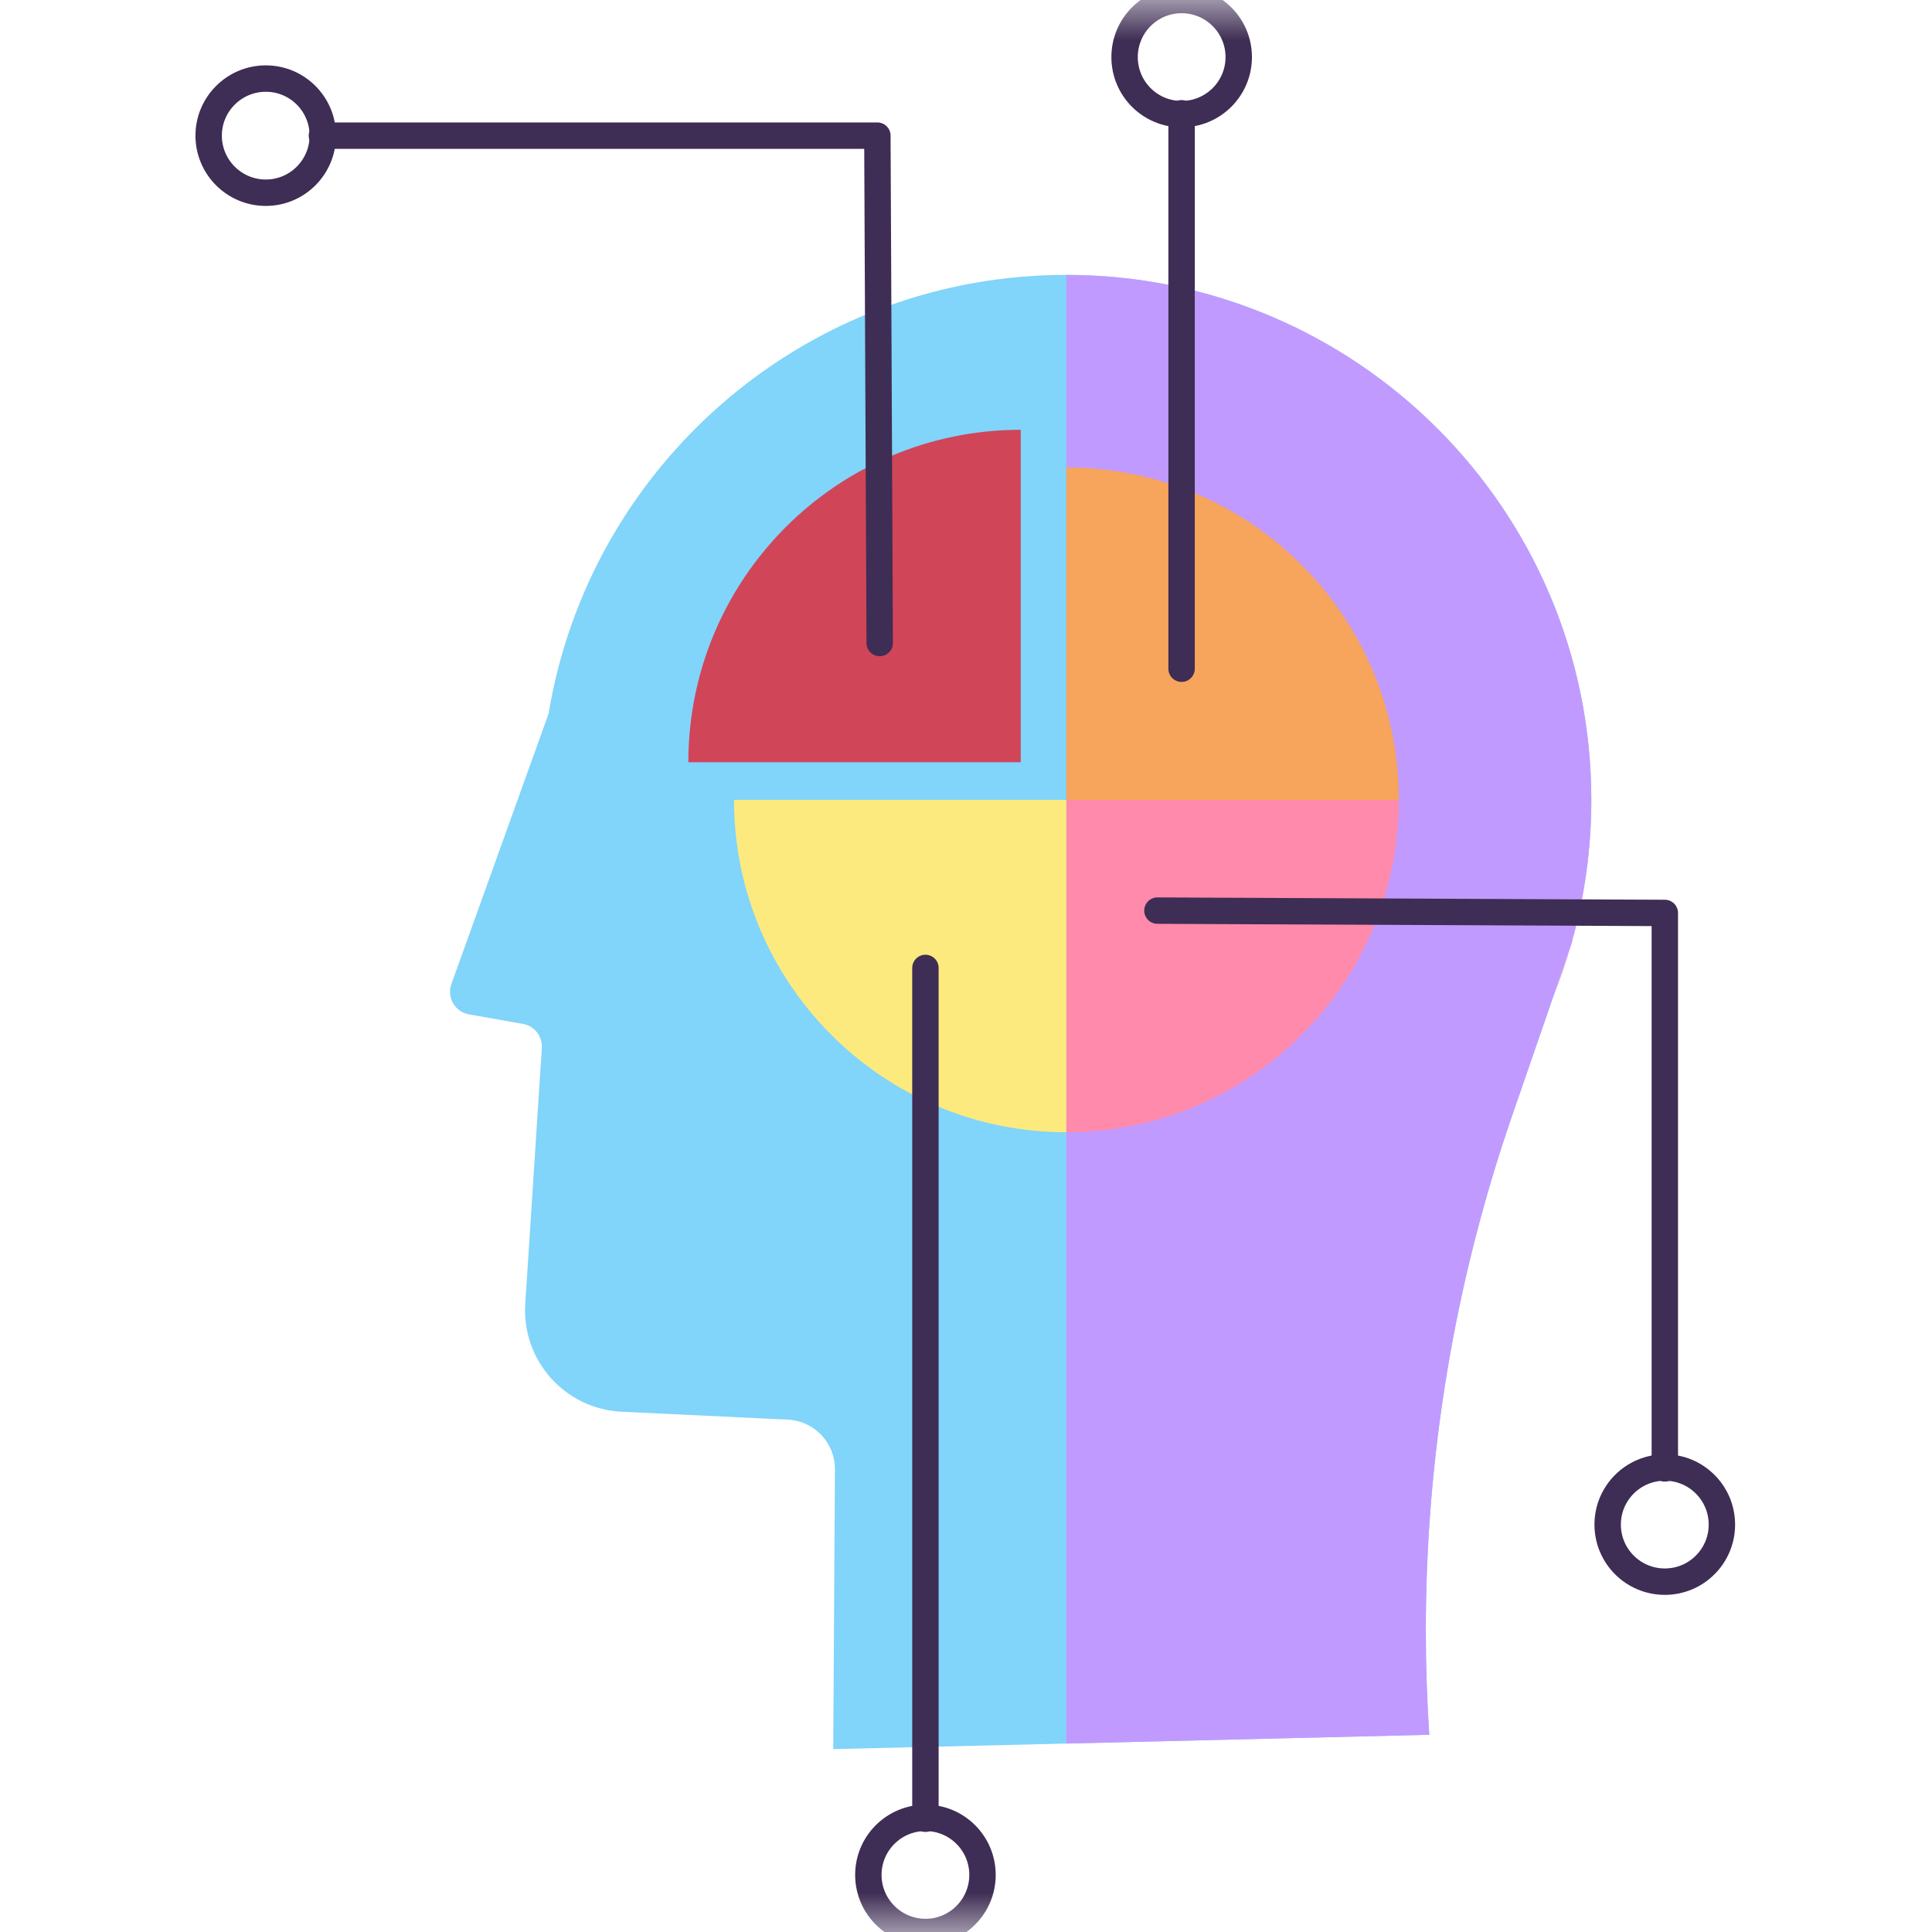
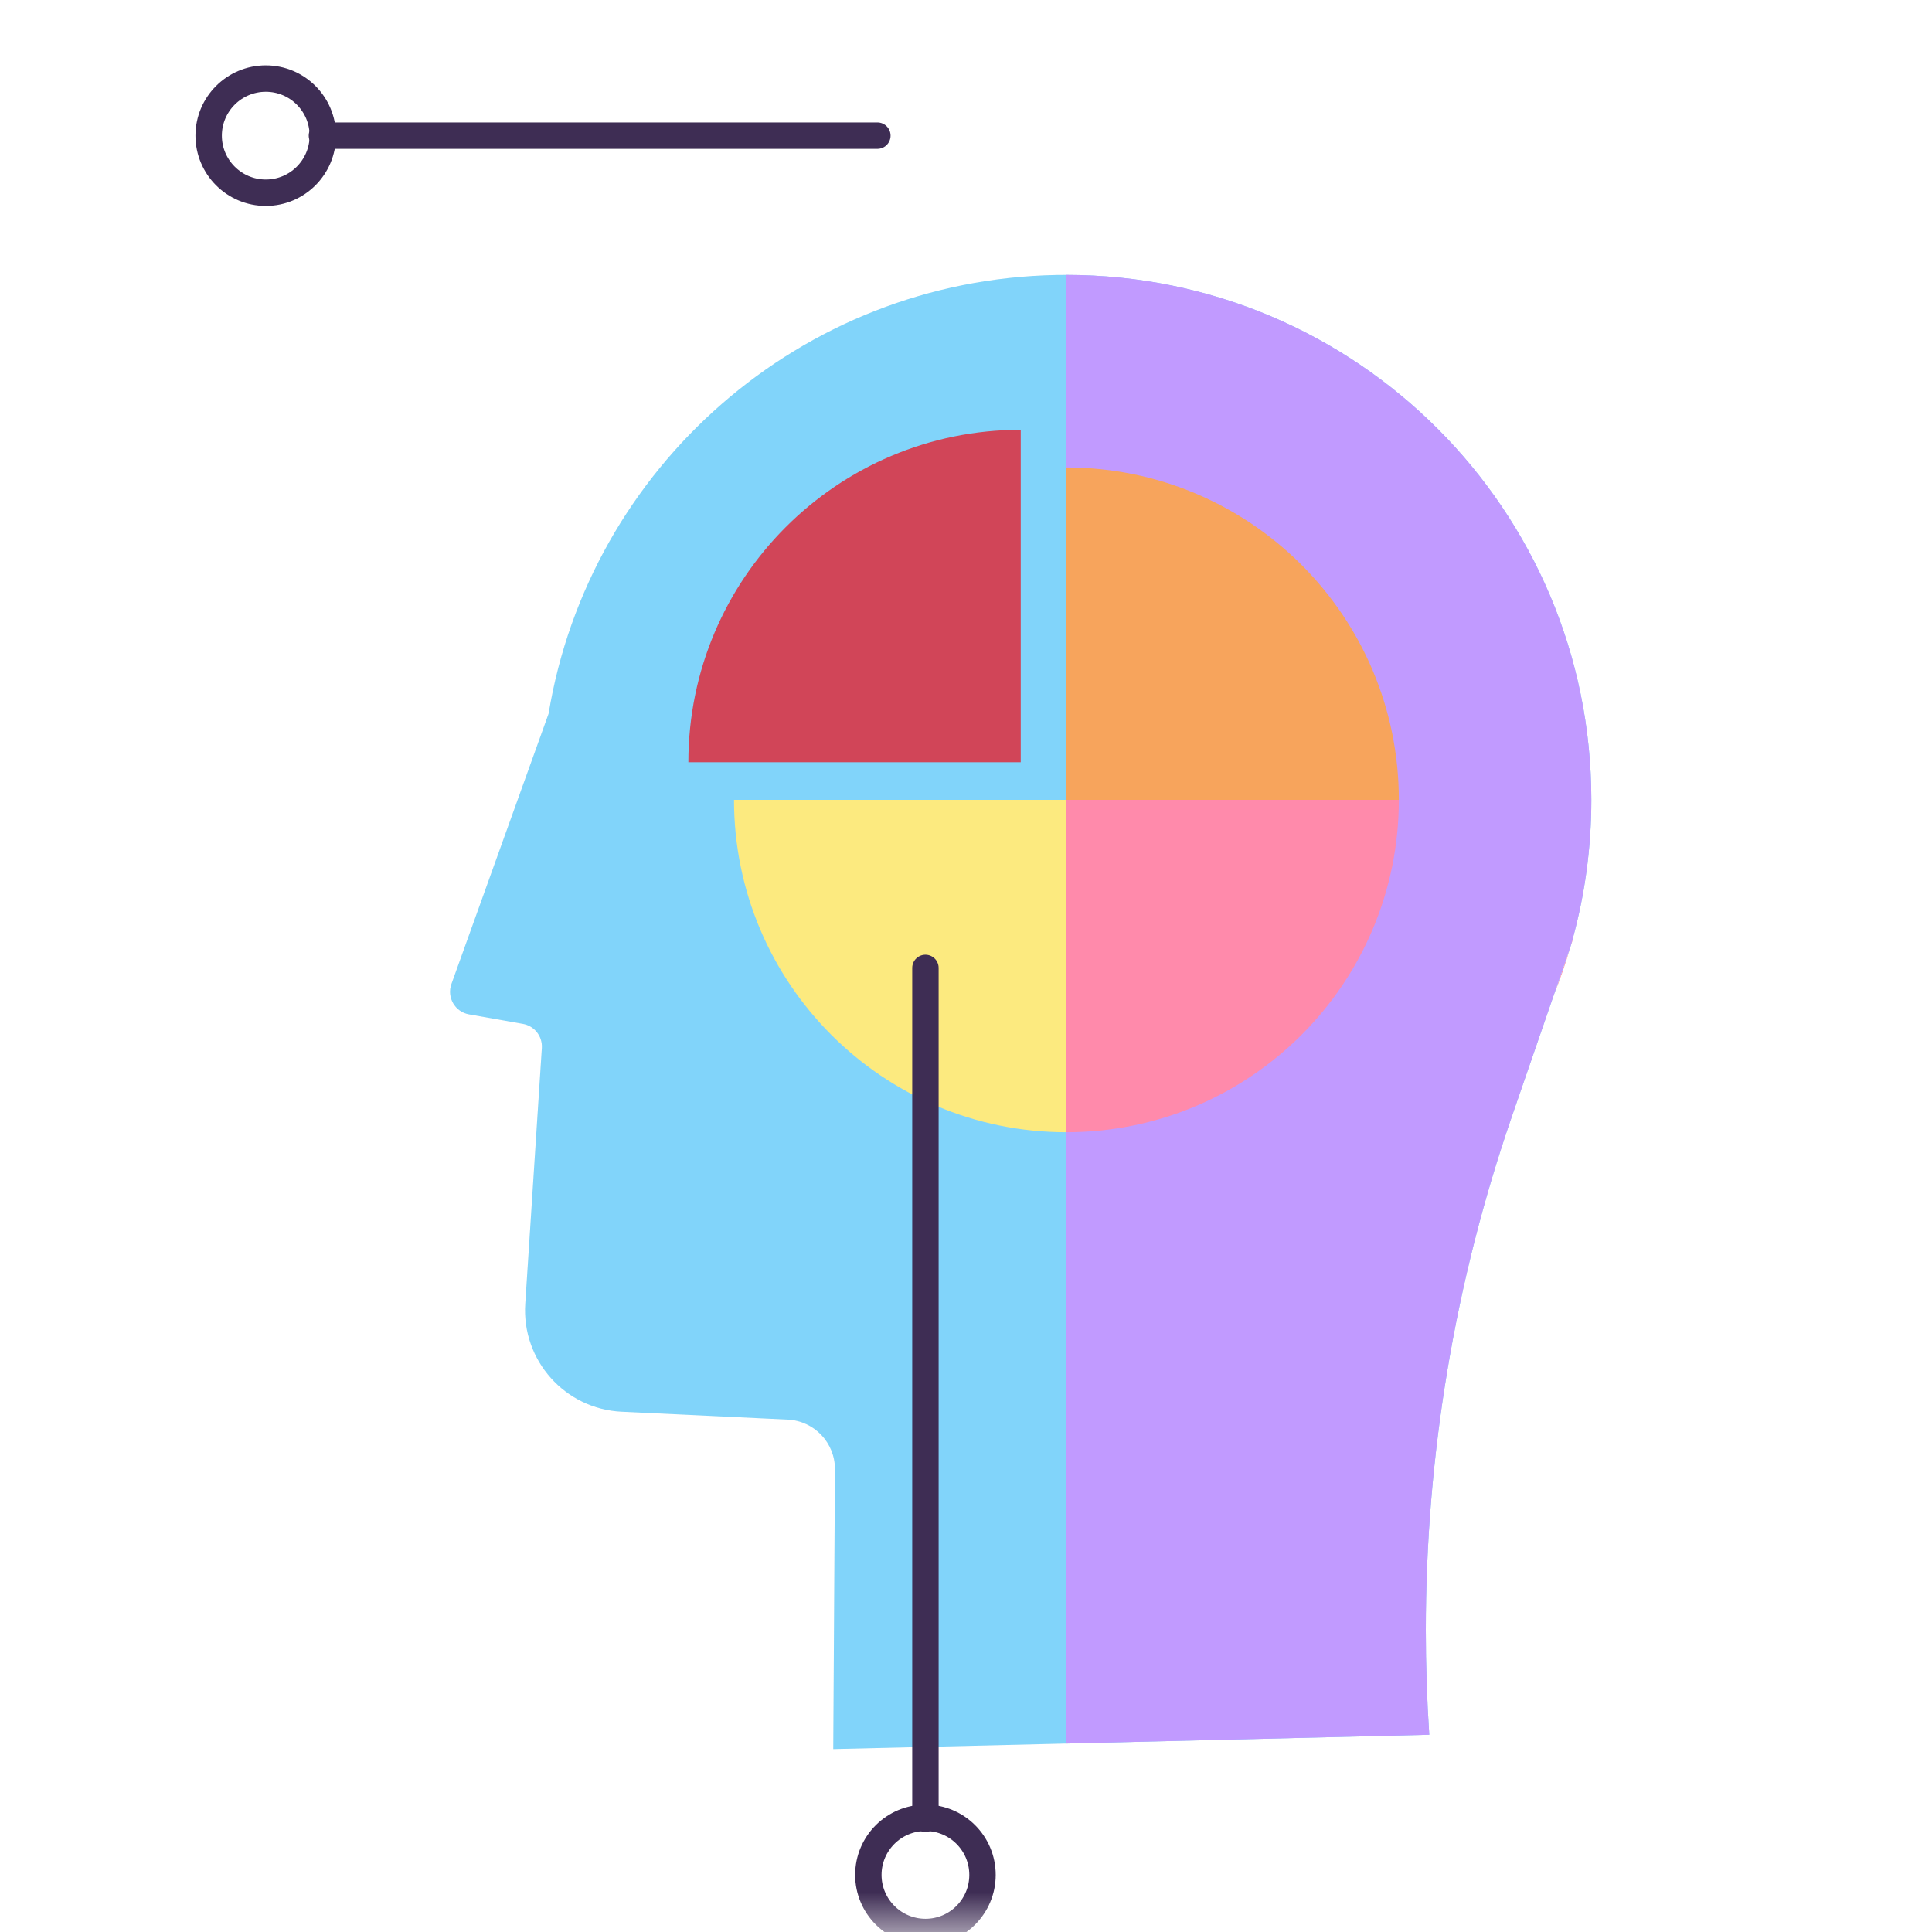
<svg xmlns="http://www.w3.org/2000/svg" width="24" height="24" viewBox="0 0 24 24" fill="none">
  <rect x="0" y="0" width="24" height="24" fill="#808080" stroke="none" />
  <g clip-path="url(#clip0_136_3070)">
    <rect width="24" height="24" fill="white" />
    <g clip-path="url(#clip1_136_3070)">
      <mask id="mask0_136_3070" style="mask-type:luminance" maskUnits="userSpaceOnUse" x="0" y="0" width="24" height="24">
        <path d="M24 0H0V24H24V0Z" fill="white" />
      </mask>
      <g mask="url(#mask0_136_3070)">
        <path d="M19.514 11.744C19.452 11.96 19.379 12.171 19.296 12.377L19.514 11.744Z" fill="#FF8AAB" />
        <path d="M19.768 9.936C19.768 10.54 19.686 11.123 19.532 11.677C19.527 11.7 19.52 11.722 19.514 11.744L19.296 12.377L18.783 13.863C18.073 15.921 17.712 18.08 17.712 20.252C17.712 20.684 17.726 21.118 17.755 21.55L13.124 21.662L10.351 21.728L10.372 18.253C10.374 17.924 10.116 17.651 9.786 17.635L7.723 17.537C7.019 17.504 6.48 16.9 6.525 16.197L6.731 13.019C6.74 12.873 6.639 12.744 6.495 12.719L5.827 12.601C5.653 12.571 5.547 12.39 5.608 12.223L6.815 8.865L6.815 8.864C7.32 5.811 9.945 3.475 13.124 3.416C13.165 3.416 13.206 3.415 13.247 3.415C16.848 3.415 19.768 6.335 19.768 9.936Z" fill="#FFF9F0" />
        <path d="M19.768 9.936C19.768 10.54 19.686 11.123 19.532 11.677C19.527 11.7 19.52 11.722 19.514 11.744L19.296 12.377L18.783 13.863C18.073 15.921 17.712 18.08 17.712 20.252C17.712 20.684 17.726 21.118 17.755 21.55L13.247 21.659L13.124 21.662L10.351 21.728L10.372 18.253C10.374 17.924 10.116 17.651 9.786 17.635L7.723 17.537C7.019 17.504 6.48 16.9 6.525 16.197L6.731 13.019C6.74 12.873 6.639 12.744 6.495 12.719L5.827 12.601C5.653 12.571 5.547 12.39 5.608 12.223L6.815 8.865L6.815 8.864C7.32 5.811 9.945 3.475 13.124 3.416C13.165 3.416 13.206 3.415 13.247 3.415C16.848 3.415 19.768 6.335 19.768 9.936Z" fill="#81D4FA" />
        <path d="M19.768 9.936C19.768 10.54 19.686 11.123 19.533 11.677C19.527 11.7 19.52 11.722 19.514 11.744L19.296 12.377L18.783 13.863C18.073 15.921 17.712 18.08 17.712 20.252C17.712 20.684 17.726 21.118 17.755 21.55L13.247 21.659V3.415C16.848 3.415 19.768 6.335 19.768 9.936Z" fill="#C19AFF" />
        <path d="M12.68 5.339V9.469H8.551C8.551 7.188 10.399 5.339 12.68 5.339Z" fill="#D14558" />
-         <path d="M15.388 0.709C15.388 1.101 15.07 1.418 14.678 1.418C14.287 1.418 13.97 1.101 13.97 0.709C13.97 0.318 14.287 0 14.678 0C15.07 0 15.388 0.318 15.388 0.709Z" stroke="#3E2D54" stroke-width="0.328" stroke-miterlimit="10" stroke-linecap="round" />
        <path d="M13.247 9.936V14.065C10.967 14.065 9.118 12.217 9.118 9.936H13.247Z" fill="#FCEA7F" />
        <path d="M17.377 9.936H13.247V5.807C15.528 5.807 17.377 7.655 17.377 9.936Z" fill="#F7A45C" />
        <path d="M17.377 9.936C17.377 12.217 15.528 14.065 13.247 14.065V9.936H17.377Z" fill="#FF8AAB" />
        <path d="M19.537 11.678L19.514 11.744C19.52 11.722 19.527 11.7 19.533 11.677L19.537 11.678Z" fill="#FF8AAB" />
-         <path d="M14.678 1.407V8.307" stroke="#3E2D54" stroke-width="0.328" stroke-miterlimit="10" stroke-linecap="round" />
        <path d="M10.787 23.291C10.787 22.899 11.105 22.582 11.497 22.582C11.888 22.582 12.205 22.899 12.205 23.291C12.205 23.682 11.888 24 11.497 24C11.105 24 10.787 23.682 10.787 23.291Z" stroke="#3E2D54" stroke-width="0.328" stroke-miterlimit="10" stroke-linecap="round" stroke-linejoin="round" />
        <path d="M11.496 22.593V12.024" stroke="#3E2D54" stroke-width="0.328" stroke-miterlimit="10" stroke-linecap="round" stroke-linejoin="round" />
        <path d="M3.302 2.394C3.693 2.394 4.01 2.076 4.01 1.685C4.01 1.293 3.693 0.976 3.302 0.976C2.91 0.976 2.592 1.294 2.592 1.685C2.592 2.076 2.91 2.394 3.302 2.394Z" stroke="#3E2D54" stroke-width="0.328" stroke-miterlimit="10" stroke-linecap="round" />
-         <path d="M3.999 1.685H10.899L10.928 7.988" stroke="#3E2D54" stroke-width="0.328" stroke-miterlimit="10" stroke-linecap="round" stroke-linejoin="round" />
-         <path d="M19.971 18.939C19.971 18.547 20.289 18.23 20.681 18.23C21.073 18.23 21.39 18.548 21.39 18.939C21.39 19.331 21.072 19.648 20.681 19.648C20.289 19.648 19.971 19.331 19.971 18.939Z" stroke="#3E2D54" stroke-width="0.328" stroke-miterlimit="10" stroke-linecap="round" stroke-linejoin="round" />
-         <path d="M20.681 18.241V11.341L14.378 11.312" stroke="#3E2D54" stroke-width="0.328" stroke-miterlimit="10" stroke-linecap="round" stroke-linejoin="round" />
+         <path d="M3.999 1.685H10.899" stroke="#3E2D54" stroke-width="0.328" stroke-miterlimit="10" stroke-linecap="round" stroke-linejoin="round" />
      </g>
    </g>
  </g>
  <defs>
    <clipPath id="clip0_136_3070">
      <rect width="24" height="24" fill="white" />
    </clipPath>
    <clipPath id="clip1_136_3070">
      <rect width="24" height="24" fill="white" />
    </clipPath>
  </defs>
</svg>